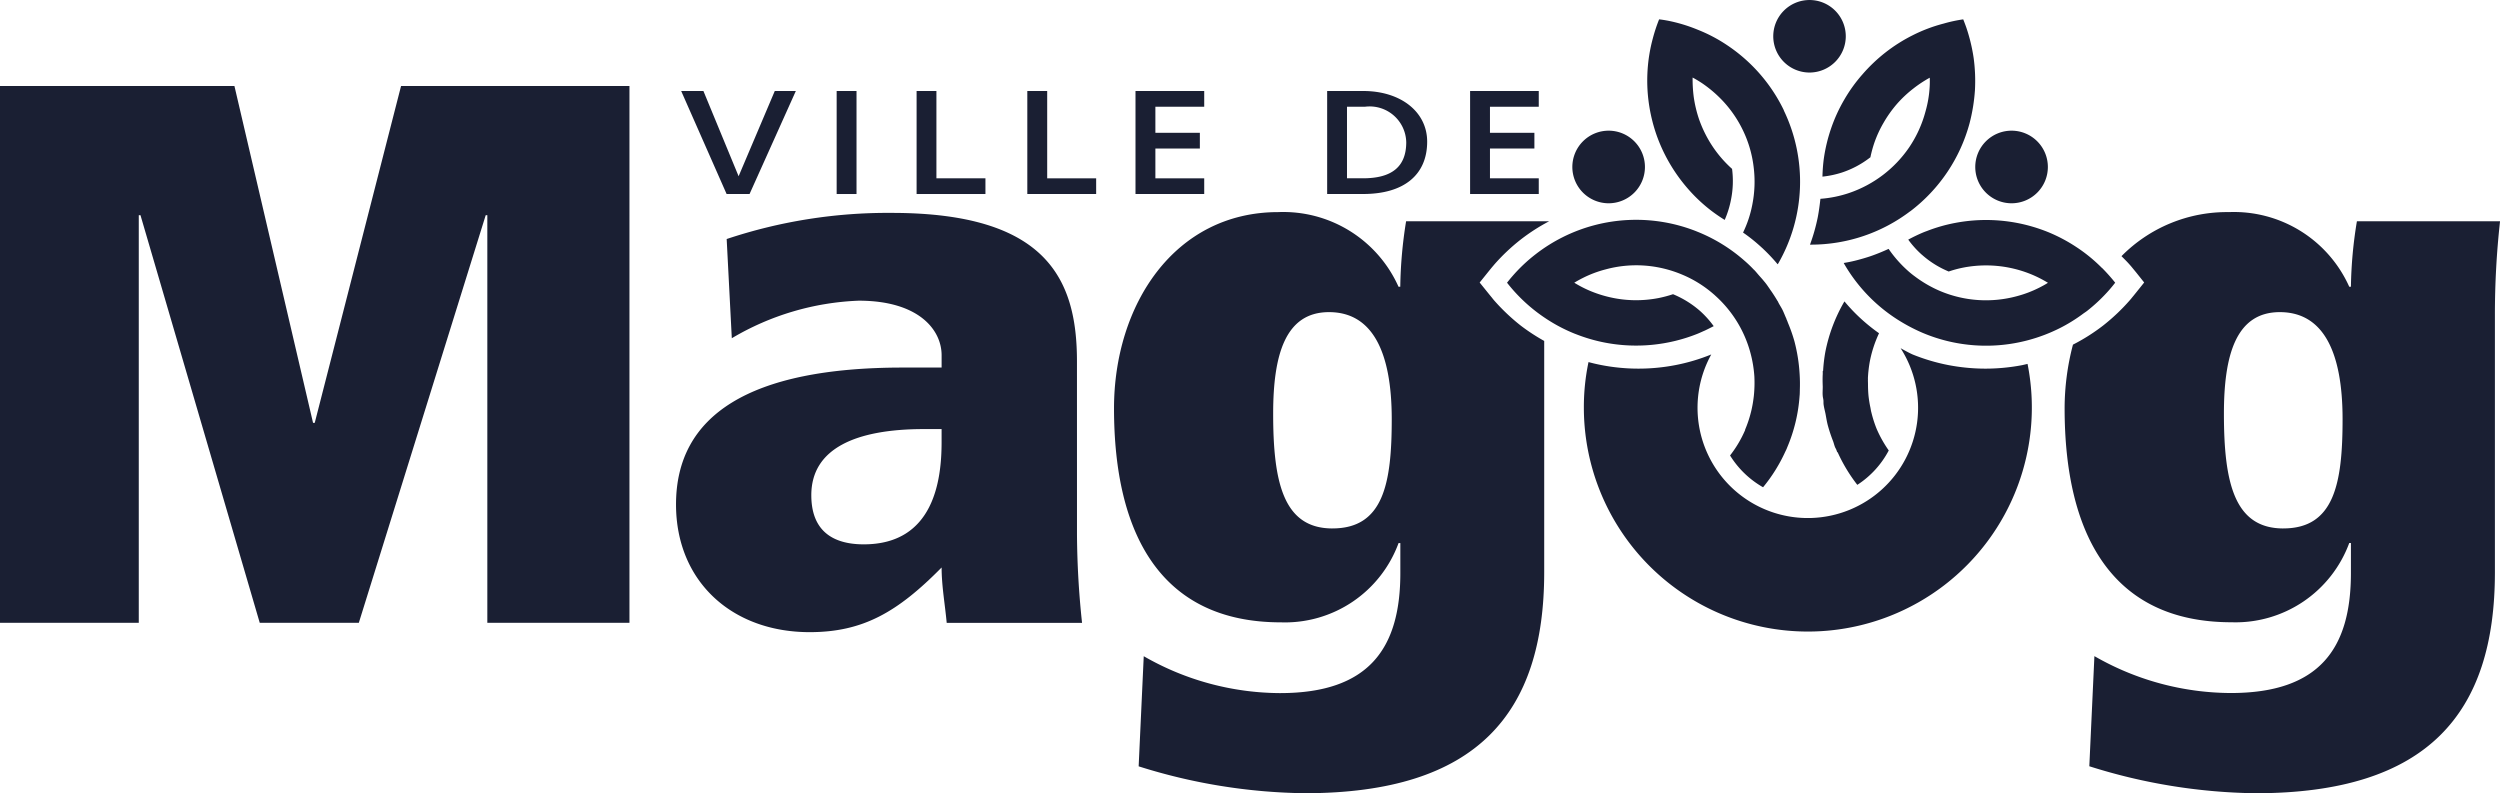
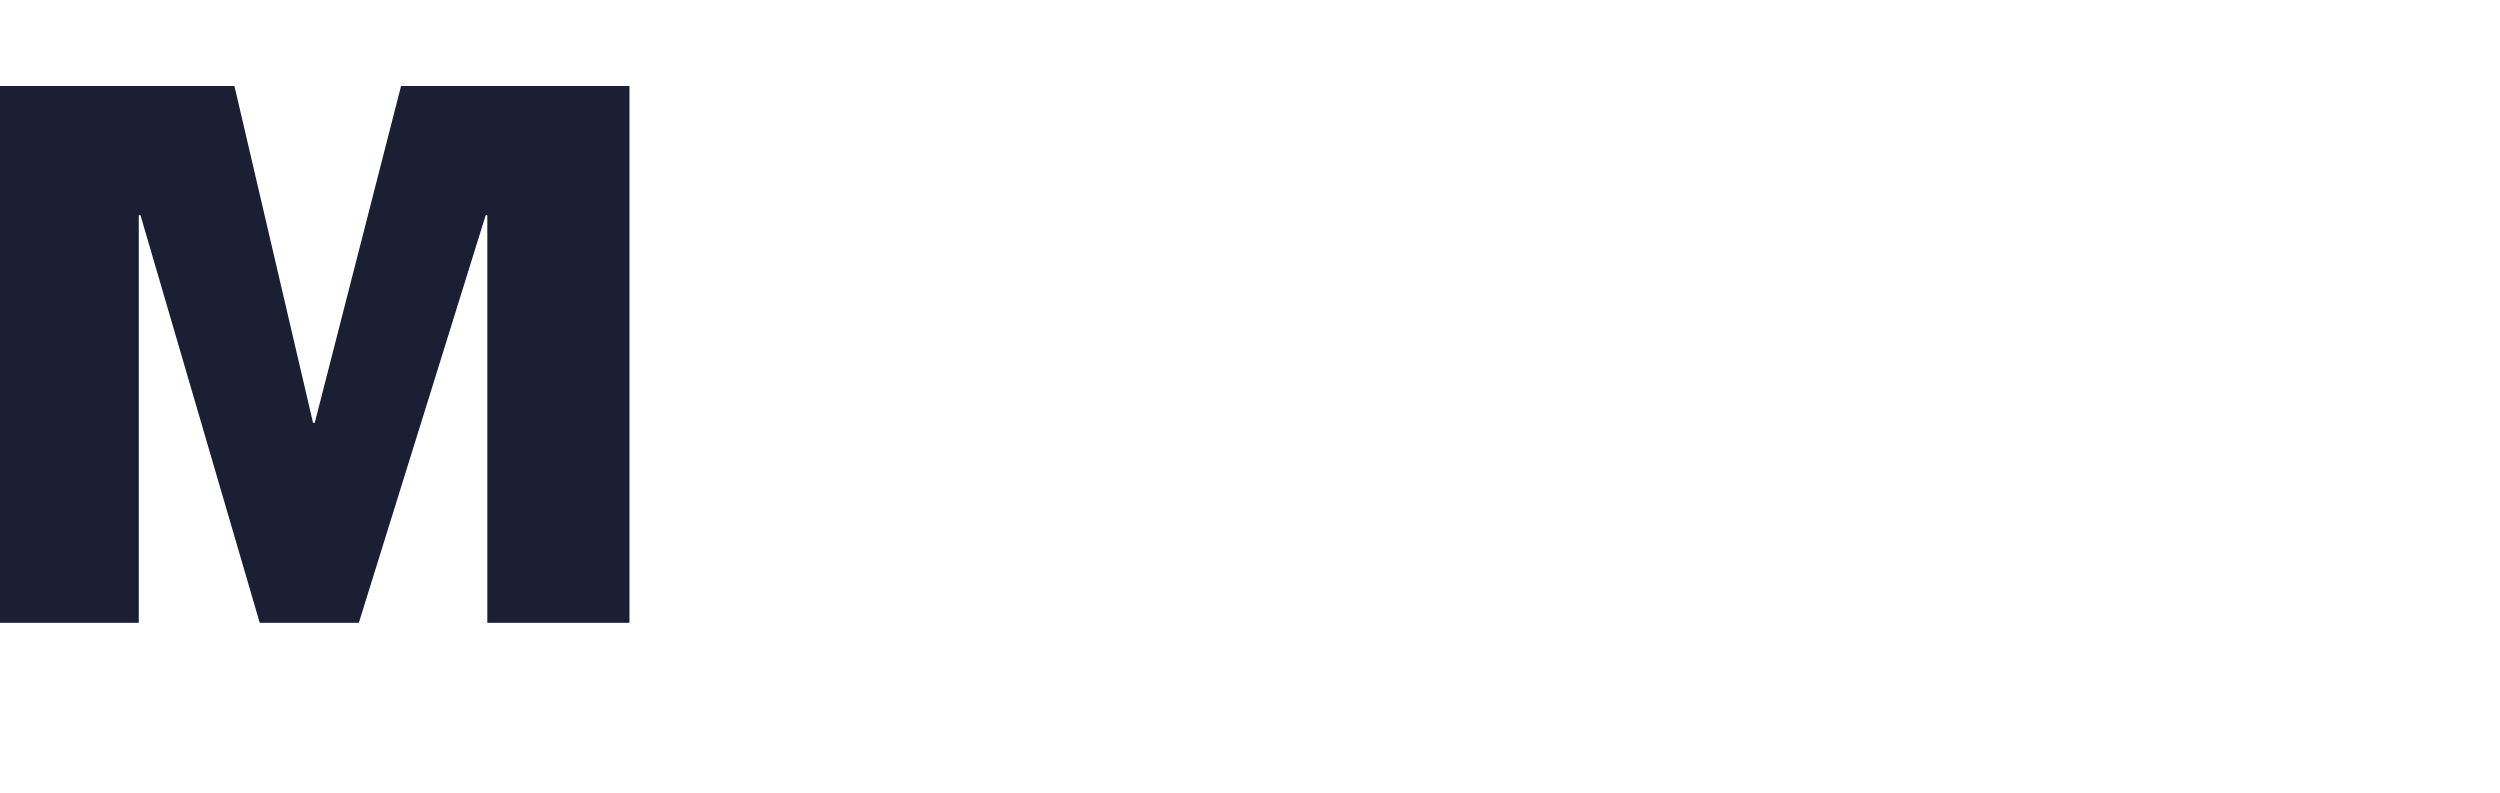
<svg xmlns="http://www.w3.org/2000/svg" id="Groupe_119" data-name="Groupe 119" width="119.837" height="38.024" viewBox="0 0 119.837 38.024">
  <defs>
    <clipPath id="clip-path">
-       <rect id="Rectangle_67" data-name="Rectangle 67" width="119.837" height="38.024" fill="#1a1f33" />
-     </clipPath>
+       </clipPath>
  </defs>
  <path id="Tracé_73" data-name="Tracé 73" d="M19.225,3.105,15.087,19.253h-.081L11.237,3.105H0V28.839H6.652V9.3h.082l5.717,19.539H17.2L23.282,9.3h.078V28.839h6.813V3.105Z" transform="translate(0 1.016)" fill="#1a1f33" />
  <g id="Groupe_22" data-name="Groupe 22" transform="translate(0 0)">
    <g id="Groupe_21" data-name="Groupe 21" clip-path="url(#clip-path)">
-       <path id="Tracé_74" data-name="Tracé 74" d="M43.633,23.1a41.685,41.685,0,0,0,.243,4.24H37.388c-.081-.885-.244-1.772-.244-2.655-2.107,2.137-3.767,3.1-6.325,3.1-3.731,0-6.406-2.437-6.406-6.122,0-4.278,3.527-6.561,10.869-6.561h1.862v-.591c0-1.215-1.094-2.615-3.972-2.615a12.869,12.869,0,0,0-6.085,1.8l-.246-4.755a24.359,24.359,0,0,1,7.911-1.253c7.419,0,8.88,3.167,8.88,7.115Zm-6.49-5.049h-.852c-3.241,0-5.393.92-5.393,3.168,0,1.7,1.015,2.357,2.515,2.357,3.368,0,3.73-3.093,3.73-4.9Z" transform="translate(7.992 2.517)" fill="#1a1f33" />
-       <path id="Tracé_75" data-name="Tracé 75" d="M88.568,8.1a20.828,20.828,0,0,0-.287,3.137H88.2a6.056,6.056,0,0,0-5.765-3.577,7.1,7.1,0,0,0-5.152,2.112c.138.139.276.273.406.423l.045.05.251.305.386.484-.386.482s-.149.185-.251.308c-.015.019-.031.037-.045.053A9.459,9.459,0,0,1,76.4,13.1a9.227,9.227,0,0,1-1.443.913,12.047,12.047,0,0,0-.4,3.05c0,6.016,2.235,10.258,8,10.258a5.809,5.809,0,0,0,5.644-3.8h.08v1.439c0,3.613-1.5,5.753-5.761,5.753a13.194,13.194,0,0,1-6.535-1.769l-.244,5.279A27.438,27.438,0,0,0,83.7,35.517c8.277,0,11.483-3.84,11.483-10.592V12.6a40.587,40.587,0,0,1,.246-4.5ZM85.038,22.824c-2.353,0-2.845-2.211-2.845-5.5,0-2.8.572-4.869,2.679-4.869,2.073,0,3.009,1.882,3.009,5.133,0,3.1-.41,5.235-2.843,5.235" transform="translate(24.41 2.507)" fill="#1a1f33" />
      <path id="Tracé_76" data-name="Tracé 76" d="M78.465,13.328c-.082.021-.163.038-.247.058a9.42,9.42,0,0,1-1.772.17,9.475,9.475,0,0,1-1.771-.17,9.283,9.283,0,0,1-1.722-.511c-.181-.082-.393-.2-.573-.3a5.286,5.286,0,1,1-9.075.3,9.15,9.15,0,0,1-1.72.511,9.312,9.312,0,0,1-3.541,0c-.211-.041-.419-.089-.624-.145a10.44,10.44,0,0,0-.223,2.18,10.737,10.737,0,1,0,21.268-2.093" transform="translate(18.725 4.115)" fill="#1a1f33" />
      <path id="Tracé_77" data-name="Tracé 77" d="M58.438,11.879c-.011-.016-.028-.035-.042-.053-.1-.123-.25-.308-.25-.308l-.389-.482.389-.484s.146-.182.25-.305a.476.476,0,0,0,.042-.05,9.371,9.371,0,0,1,1.292-1.225A9.15,9.15,0,0,1,61.087,8.1H54.231a21.332,21.332,0,0,0-.279,3.137h-.085a6.049,6.049,0,0,0-5.762-3.577c-4.992,0-7.875,4.464-7.875,9.407,0,6.016,2.233,10.258,8,10.258a5.8,5.8,0,0,0,5.64-3.8h.085v1.439c0,3.613-1.508,5.753-5.765,5.753a13.2,13.2,0,0,1-6.535-1.769l-.244,5.279a27.443,27.443,0,0,0,7.954,1.289c8.279,0,11.486-3.84,11.486-10.592V13.836a9.368,9.368,0,0,1-1.119-.731,9.616,9.616,0,0,1-1.292-1.225M50.7,22.824c-2.353,0-2.841-2.211-2.841-5.5,0-2.8.568-4.869,2.677-4.869,2.069,0,3.007,1.882,3.007,5.133,0,3.1-.408,5.235-2.843,5.235" transform="translate(13.17 2.507)" fill="#1a1f33" />
      <path id="Tracé_78" data-name="Tracé 78" d="M67.513,1.738a1.738,1.738,0,1,0-1.74,1.74,1.74,1.74,0,0,0,1.74-1.74" transform="translate(20.964 -0.001)" fill="#1a1f33" />
      <path id="Tracé_79" data-name="Tracé 79" d="M66.037,5.063a7.82,7.82,0,0,0-1.52-2.141,7.958,7.958,0,0,0-1.236-1.007A7.415,7.415,0,0,0,61.914,1.2,7.611,7.611,0,0,0,60.461.761C60.329.737,60.193.714,60.055.7l.163.28L60.055.7a7.831,7.831,0,0,0-.3.909A7.677,7.677,0,0,0,59.5,3.171a7.8,7.8,0,0,0,.062,1.545,8.05,8.05,0,0,0,.353,1.479,7.918,7.918,0,0,0,1.5,2.6,7.676,7.676,0,0,0,1.1,1.046,8.117,8.117,0,0,0,.684.473,4.576,4.576,0,0,0,.3-.962,4.5,4.5,0,0,0,.053-1.485,5.657,5.657,0,0,1-1.127-1.387,5.9,5.9,0,0,1-.455-.99,5.965,5.965,0,0,1-.255-1.069,6.6,6.6,0,0,1-.054-.932c.146.077.284.161.418.248a5.909,5.909,0,0,1,.891.73,5.612,5.612,0,0,1,1.1,1.545,5.543,5.543,0,0,1,.516,1.761,5.641,5.641,0,0,1-.065,1.817,5.365,5.365,0,0,1-.442,1.33,7.659,7.659,0,0,1,.731.571,8.357,8.357,0,0,1,.928.95c.007-.012.017-.025.027-.038a7.868,7.868,0,0,0,.268-7.336" transform="translate(19.474 0.228)" fill="#1a1f33" />
      <path id="Tracé_80" data-name="Tracé 80" d="M70.168,9.9a7.865,7.865,0,0,0,2.845-4.226,8.549,8.549,0,0,0,.256-1.572,8.207,8.207,0,0,0-.06-1.542,8.347,8.347,0,0,0-.356-1.477c-.046-.13-.094-.255-.145-.384h0A6.825,6.825,0,0,0,71.773.9a7.417,7.417,0,0,0-1.485.56,7.788,7.788,0,0,0-1.307.826,7.918,7.918,0,0,0-1.1,1.046A7.568,7.568,0,0,0,67,4.557a7.613,7.613,0,0,0-.625,1.367A7.922,7.922,0,0,0,66.022,7.4a8.025,8.025,0,0,0-.062.838,4.644,4.644,0,0,0,.942-.2,4.5,4.5,0,0,0,1.319-.7c.015-.009.024-.019.037-.025a5.776,5.776,0,0,1,.181-.673,5.421,5.421,0,0,1,.454-.99,5.768,5.768,0,0,1,.631-.889,5.6,5.6,0,0,1,.8-.751,5.766,5.766,0,0,1,.779-.514,4.212,4.212,0,0,1-.007.484A5.3,5.3,0,0,1,70.9,5.112a5.669,5.669,0,0,1-.787,1.728,5.718,5.718,0,0,1-2.871,2.181,5.583,5.583,0,0,1-1.38.28c-.032.295-.07.588-.126.879a8.993,8.993,0,0,1-.373,1.318c.023,0,.044,0,.064,0a7.865,7.865,0,0,0,4.739-1.6" transform="translate(21.399 0.229)" fill="#1a1f33" />
      <path id="Tracé_81" data-name="Tracé 81" d="M78.958,10.244a7.582,7.582,0,0,0-1.232-1.006,7.869,7.869,0,0,0-1.363-.719,8.014,8.014,0,0,0-1.457-.43,7.9,7.9,0,0,0-3,0,7.68,7.68,0,0,0-1.278.362c-.058.024-.121.045-.181.068a7.907,7.907,0,0,0-.773.368,4.507,4.507,0,0,0,.627.7.225.225,0,0,0,.032.027,4.547,4.547,0,0,0,1.265.794l.013.008a5.281,5.281,0,0,1,.709-.19,5.717,5.717,0,0,1,2.166,0,5.728,5.728,0,0,1,1.054.311,5.665,5.665,0,0,1,.831.419c-.135.088-.279.163-.421.236a5.493,5.493,0,0,1-1.078.408,5.661,5.661,0,0,1-3.674-.251,5.77,5.77,0,0,1-1.2-.694,4.138,4.138,0,0,1-.337-.272,5.817,5.817,0,0,1-.928-1.053c-.285.131-.576.251-.865.35-.215.073-.43.134-.641.19s-.423.1-.634.134l-.011,0a.315.315,0,0,0,.02.042,7.8,7.8,0,0,0,2.766,2.8,8.349,8.349,0,0,0,.989.506,7.81,7.81,0,0,0,5.084.349,7.9,7.9,0,0,0,1.485-.565,7.584,7.584,0,0,0,1.148-.711c.052-.037.109-.072.162-.113a7.87,7.87,0,0,0,1.1-1.045c.086-.1.173-.206.258-.316h0a8.5,8.5,0,0,0-.637-.714" transform="translate(21.797 2.6)" fill="#1a1f33" />
      <path id="Tracé_82" data-name="Tracé 82" d="M68.425,17.032a5.617,5.617,0,0,1-.265-.815c-.024-.08-.033-.161-.049-.242a5.405,5.405,0,0,1-.093-.581c-.016-.182-.023-.36-.023-.538,0-.09-.008-.178,0-.269h-.005a6.093,6.093,0,0,1,.1-.863,5.75,5.75,0,0,1,.434-1.313,8.669,8.669,0,0,1-.727-.572,8.422,8.422,0,0,1-.93-.954l-.016.025a7.74,7.74,0,0,0-.9,2.391,7.593,7.593,0,0,0-.108.916l-.017,0c0,.05,0,.1,0,.155-.013.2-.007.4,0,.6,0,.151-.015.3,0,.449.005.065.025.131.032.2s0,.134.008.2c.021.169.07.329.1.494s.057.333.1.5a7.441,7.441,0,0,0,.259.779c.036.1.056.2.1.3.015.028.032.056.044.085.023.045.032.093.054.138l.015-.007a7.7,7.7,0,0,0,.945,1.568A4.407,4.407,0,0,0,68.99,18.03a5.759,5.759,0,0,1-.565-1" transform="translate(21.547 3.563)" fill="#1a1f33" />
      <path id="Tracé_83" data-name="Tracé 83" d="M68.459,16.106a7.441,7.441,0,0,0-.009-.77v0h0A7.965,7.965,0,0,0,68.2,13.76a7.534,7.534,0,0,0-.307-.876c-.02-.053-.038-.108-.064-.159-.008-.017-.011-.036-.017-.053-.062-.13-.112-.271-.175-.4s-.138-.239-.2-.356c-.009-.02-.017-.04-.025-.056s-.027-.037-.033-.05c-.086-.146-.175-.284-.267-.421-.037-.052-.073-.1-.109-.158-.062-.086-.122-.181-.19-.264-.032-.044-.07-.082-.1-.122-.065-.08-.138-.158-.206-.235-.081-.093-.159-.191-.246-.28l0,.005a6.125,6.125,0,0,0-.465-.445,7.818,7.818,0,0,0-2.132-1.334c-.056-.024-.115-.045-.169-.069a7.855,7.855,0,0,0-6.4.283,7.815,7.815,0,0,0-1.306.824,7.705,7.705,0,0,0-1.106,1.046c-.089.1-.174.207-.259.313a7.829,7.829,0,0,0,1.869,1.722,7.709,7.709,0,0,0,1.366.719l.1.038a7.859,7.859,0,0,0,1.354.392,7.907,7.907,0,0,0,4.459-.43c.112-.045.223-.1.336-.147.146-.069.284-.141.423-.211a4.543,4.543,0,0,0-.652-.726,4.671,4.671,0,0,0-1.266-.792c-.009-.008-.023-.008-.033-.013a5.909,5.909,0,0,1-.681.182,5.731,5.731,0,0,1-1.084.106,5.588,5.588,0,0,1-1.087-.106,5.816,5.816,0,0,1-1.05-.312,5.529,5.529,0,0,1-.83-.421c.135-.084.276-.161.418-.232a5.481,5.481,0,0,1,1.08-.406,5.594,5.594,0,0,1,1.888-.182,5.672,5.672,0,0,1,1.783.431,5.523,5.523,0,0,1,1.541.966.209.209,0,0,1,.036.033,5.638,5.638,0,0,1,1.7,2.761,5.8,5.8,0,0,1,.187,1.135,6.138,6.138,0,0,1-.028.937c-.023.188-.049.373-.09.559-.021.108-.049.218-.078.323a5.581,5.581,0,0,1-.183.557c-.023.057-.048.117-.069.175l.005.005a5.541,5.541,0,0,1-.723,1.219,4.45,4.45,0,0,0,1.582,1.524,7.669,7.669,0,0,0,1.058-1.69v0c.037-.077.074-.147.1-.223a7.649,7.649,0,0,0,.593-2.466c.012-.09.008-.181.013-.271Z" transform="translate(17.815 2.598)" fill="#1a1f33" />
      <path id="Tracé_84" data-name="Tracé 84" d="M73.07,8.2A1.74,1.74,0,1,0,71.332,6.46,1.74,1.74,0,0,0,73.07,8.2" transform="translate(23.352 1.544)" fill="#1a1f33" />
-       <path id="Tracé_85" data-name="Tracé 85" d="M58.519,8.2A1.74,1.74,0,1,0,56.781,6.46,1.741,1.741,0,0,0,58.519,8.2" transform="translate(18.589 1.544)" fill="#1a1f33" />
      <path id="Tracé_86" data-name="Tracé 86" d="M27.878,8.225h-1.1l-.02-.045L24.6,3.287h1.066l1.687,4.086,1.734-4.086h1.009Z" transform="translate(8.052 1.075)" fill="#1a1f33" />
      <rect id="Rectangle_66" data-name="Rectangle 66" width="0.952" height="4.938" transform="translate(40.105 4.362)" fill="#1a1f33" />
      <path id="Tracé_87" data-name="Tracé 87" d="M36.4,8.225H33.1V3.287h.95V7.472H36.4Z" transform="translate(10.837 1.075)" fill="#1a1f33" />
      <path id="Tracé_88" data-name="Tracé 88" d="M40.4,8.225H37.1V3.287h.953V7.472H40.4Z" transform="translate(12.144 1.075)" fill="#1a1f33" />
-       <path id="Tracé_89" data-name="Tracé 89" d="M44.3,8.225H41.006V3.287H44.3v.755H41.959V5.291h2.132v.753H41.959V7.472H44.3Z" transform="translate(13.424 1.075)" fill="#1a1f33" />
      <path id="Tracé_90" data-name="Tracé 90" d="M49.655,8.224H47.927V3.287h1.728c1.8,0,3.066,1,3.066,2.428,0,1.594-1.118,2.509-3.066,2.509m-.777-.753h.771c1.392,0,2.069-.565,2.069-1.73a1.754,1.754,0,0,0-1.975-1.7h-.865Z" transform="translate(15.69 1.075)" fill="#1a1f33" />
      <path id="Tracé_91" data-name="Tracé 91" d="M56.38,8.225H53.089V3.287H56.38v.755H54.041V5.291h2.13v.753h-2.13V7.472H56.38Z" transform="translate(17.38 1.075)" fill="#1a1f33" />
    </g>
  </g>
</svg>